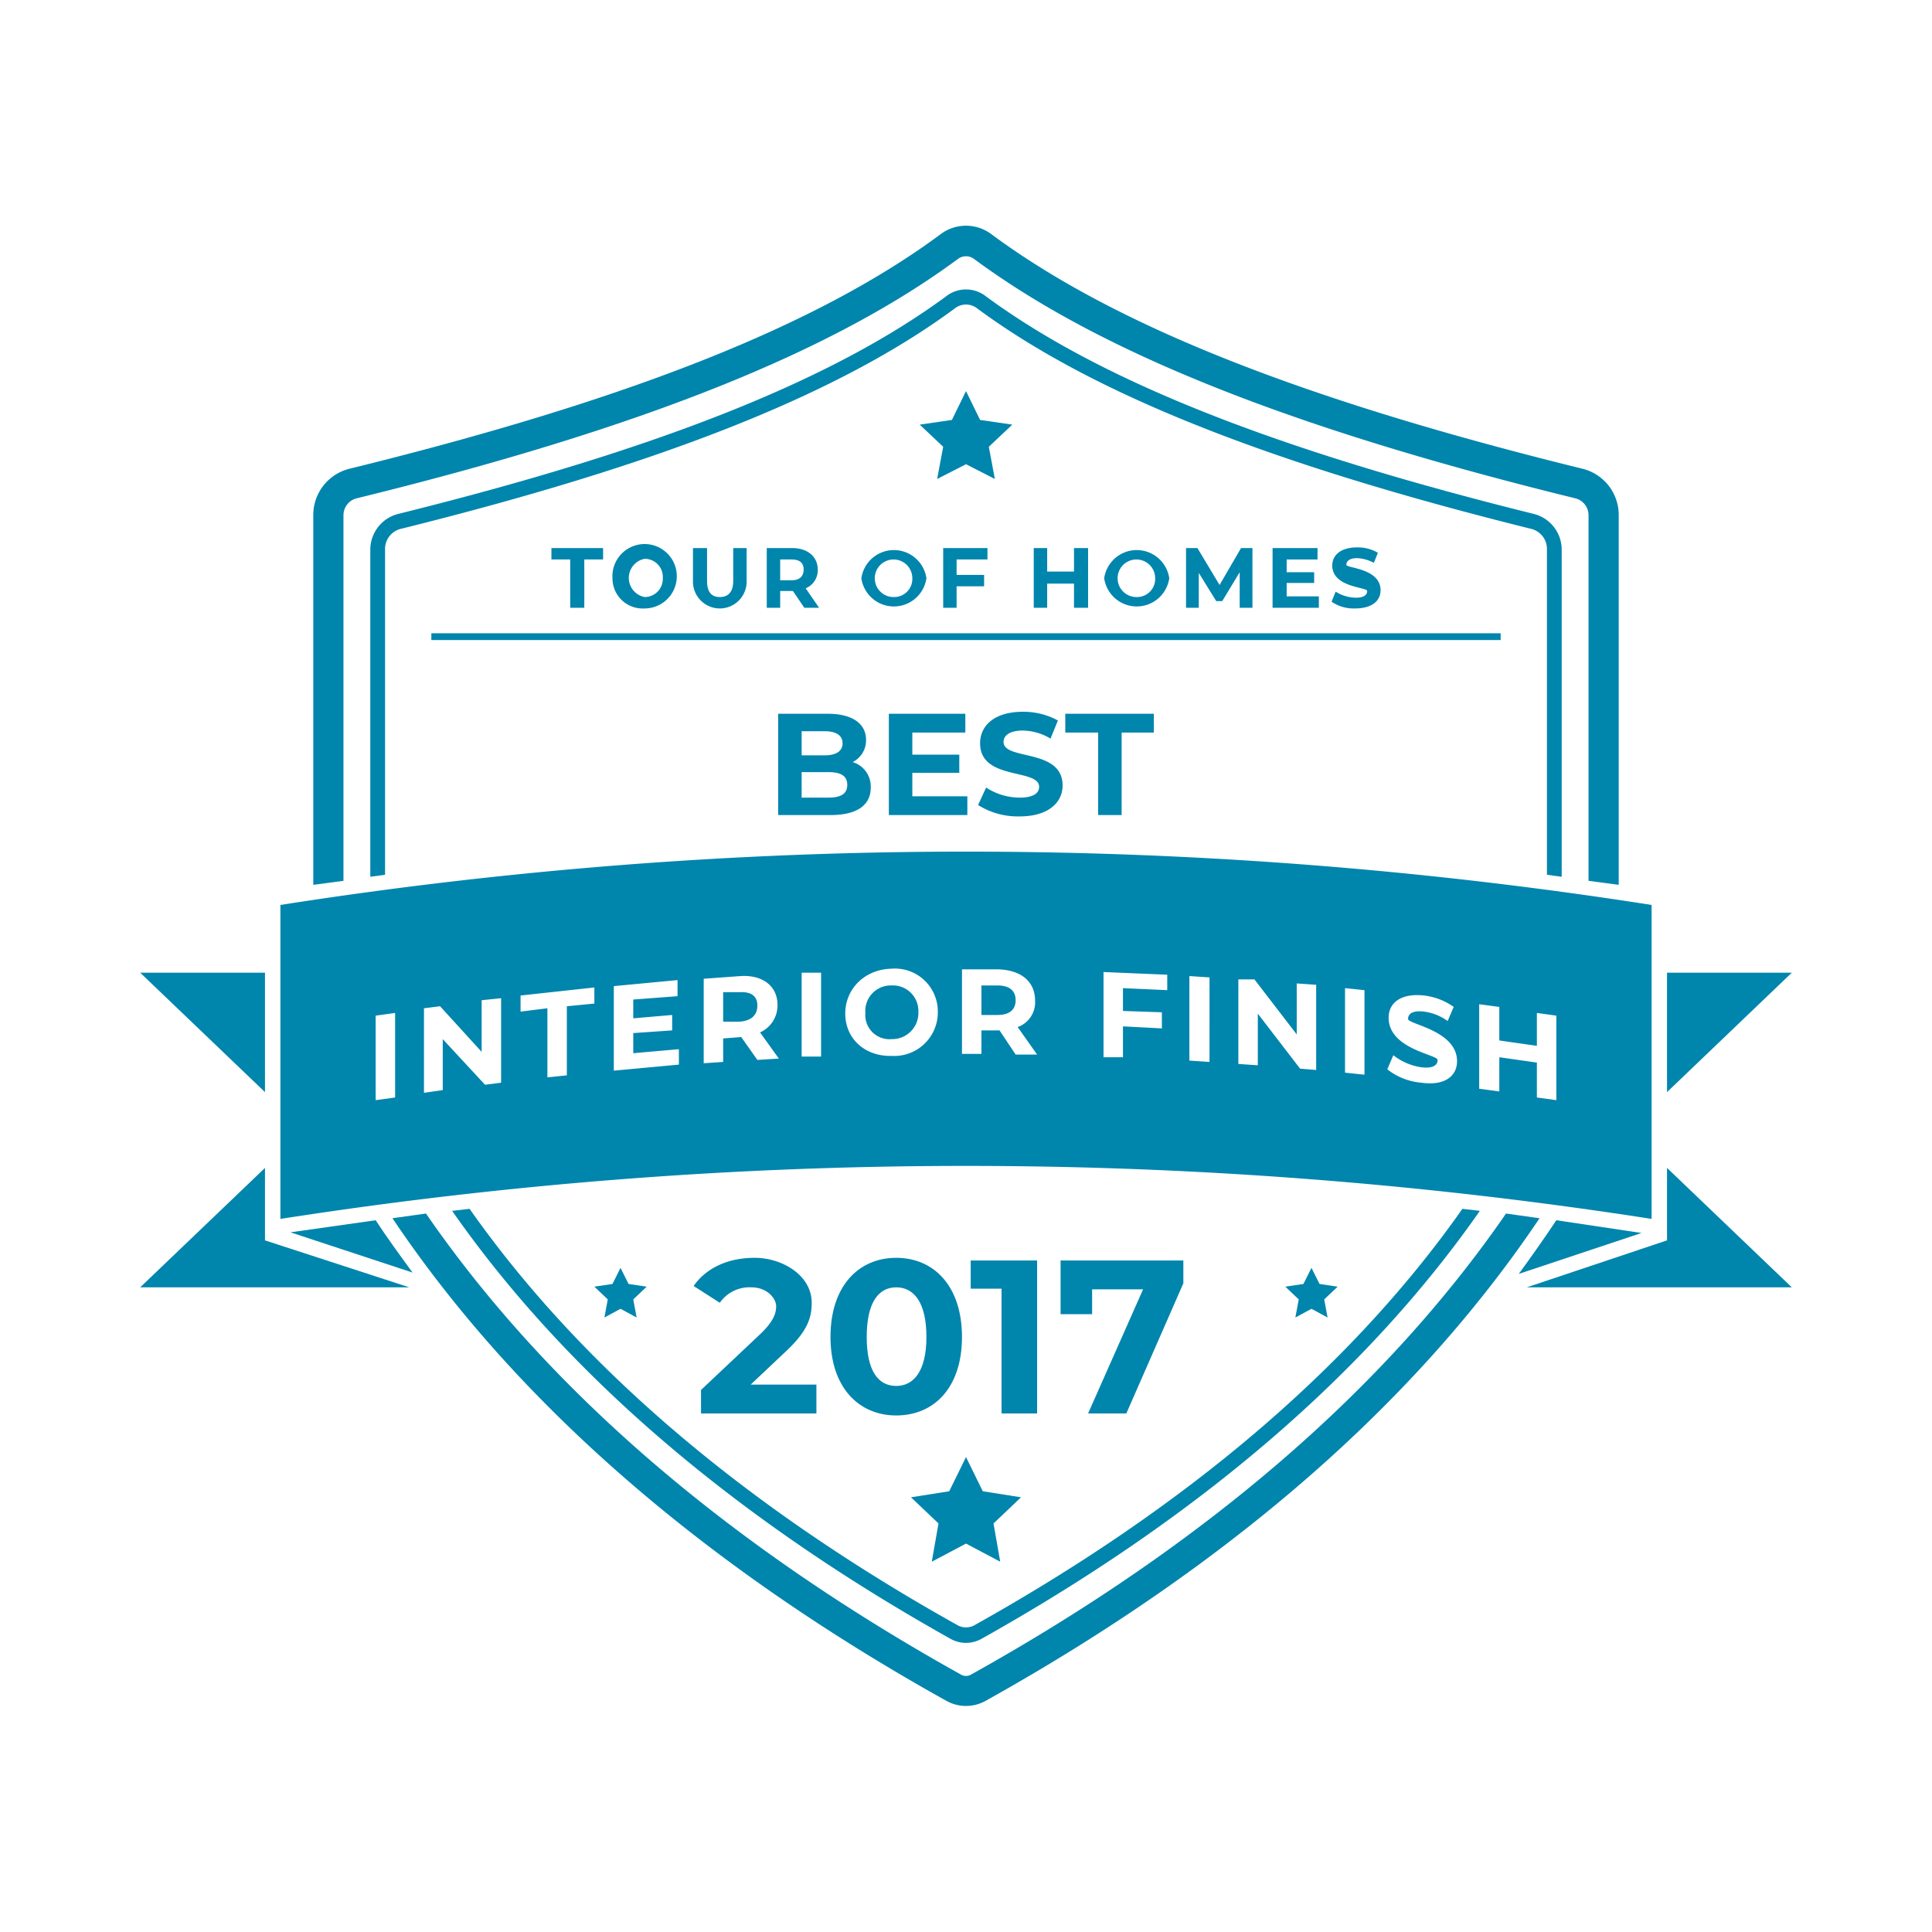
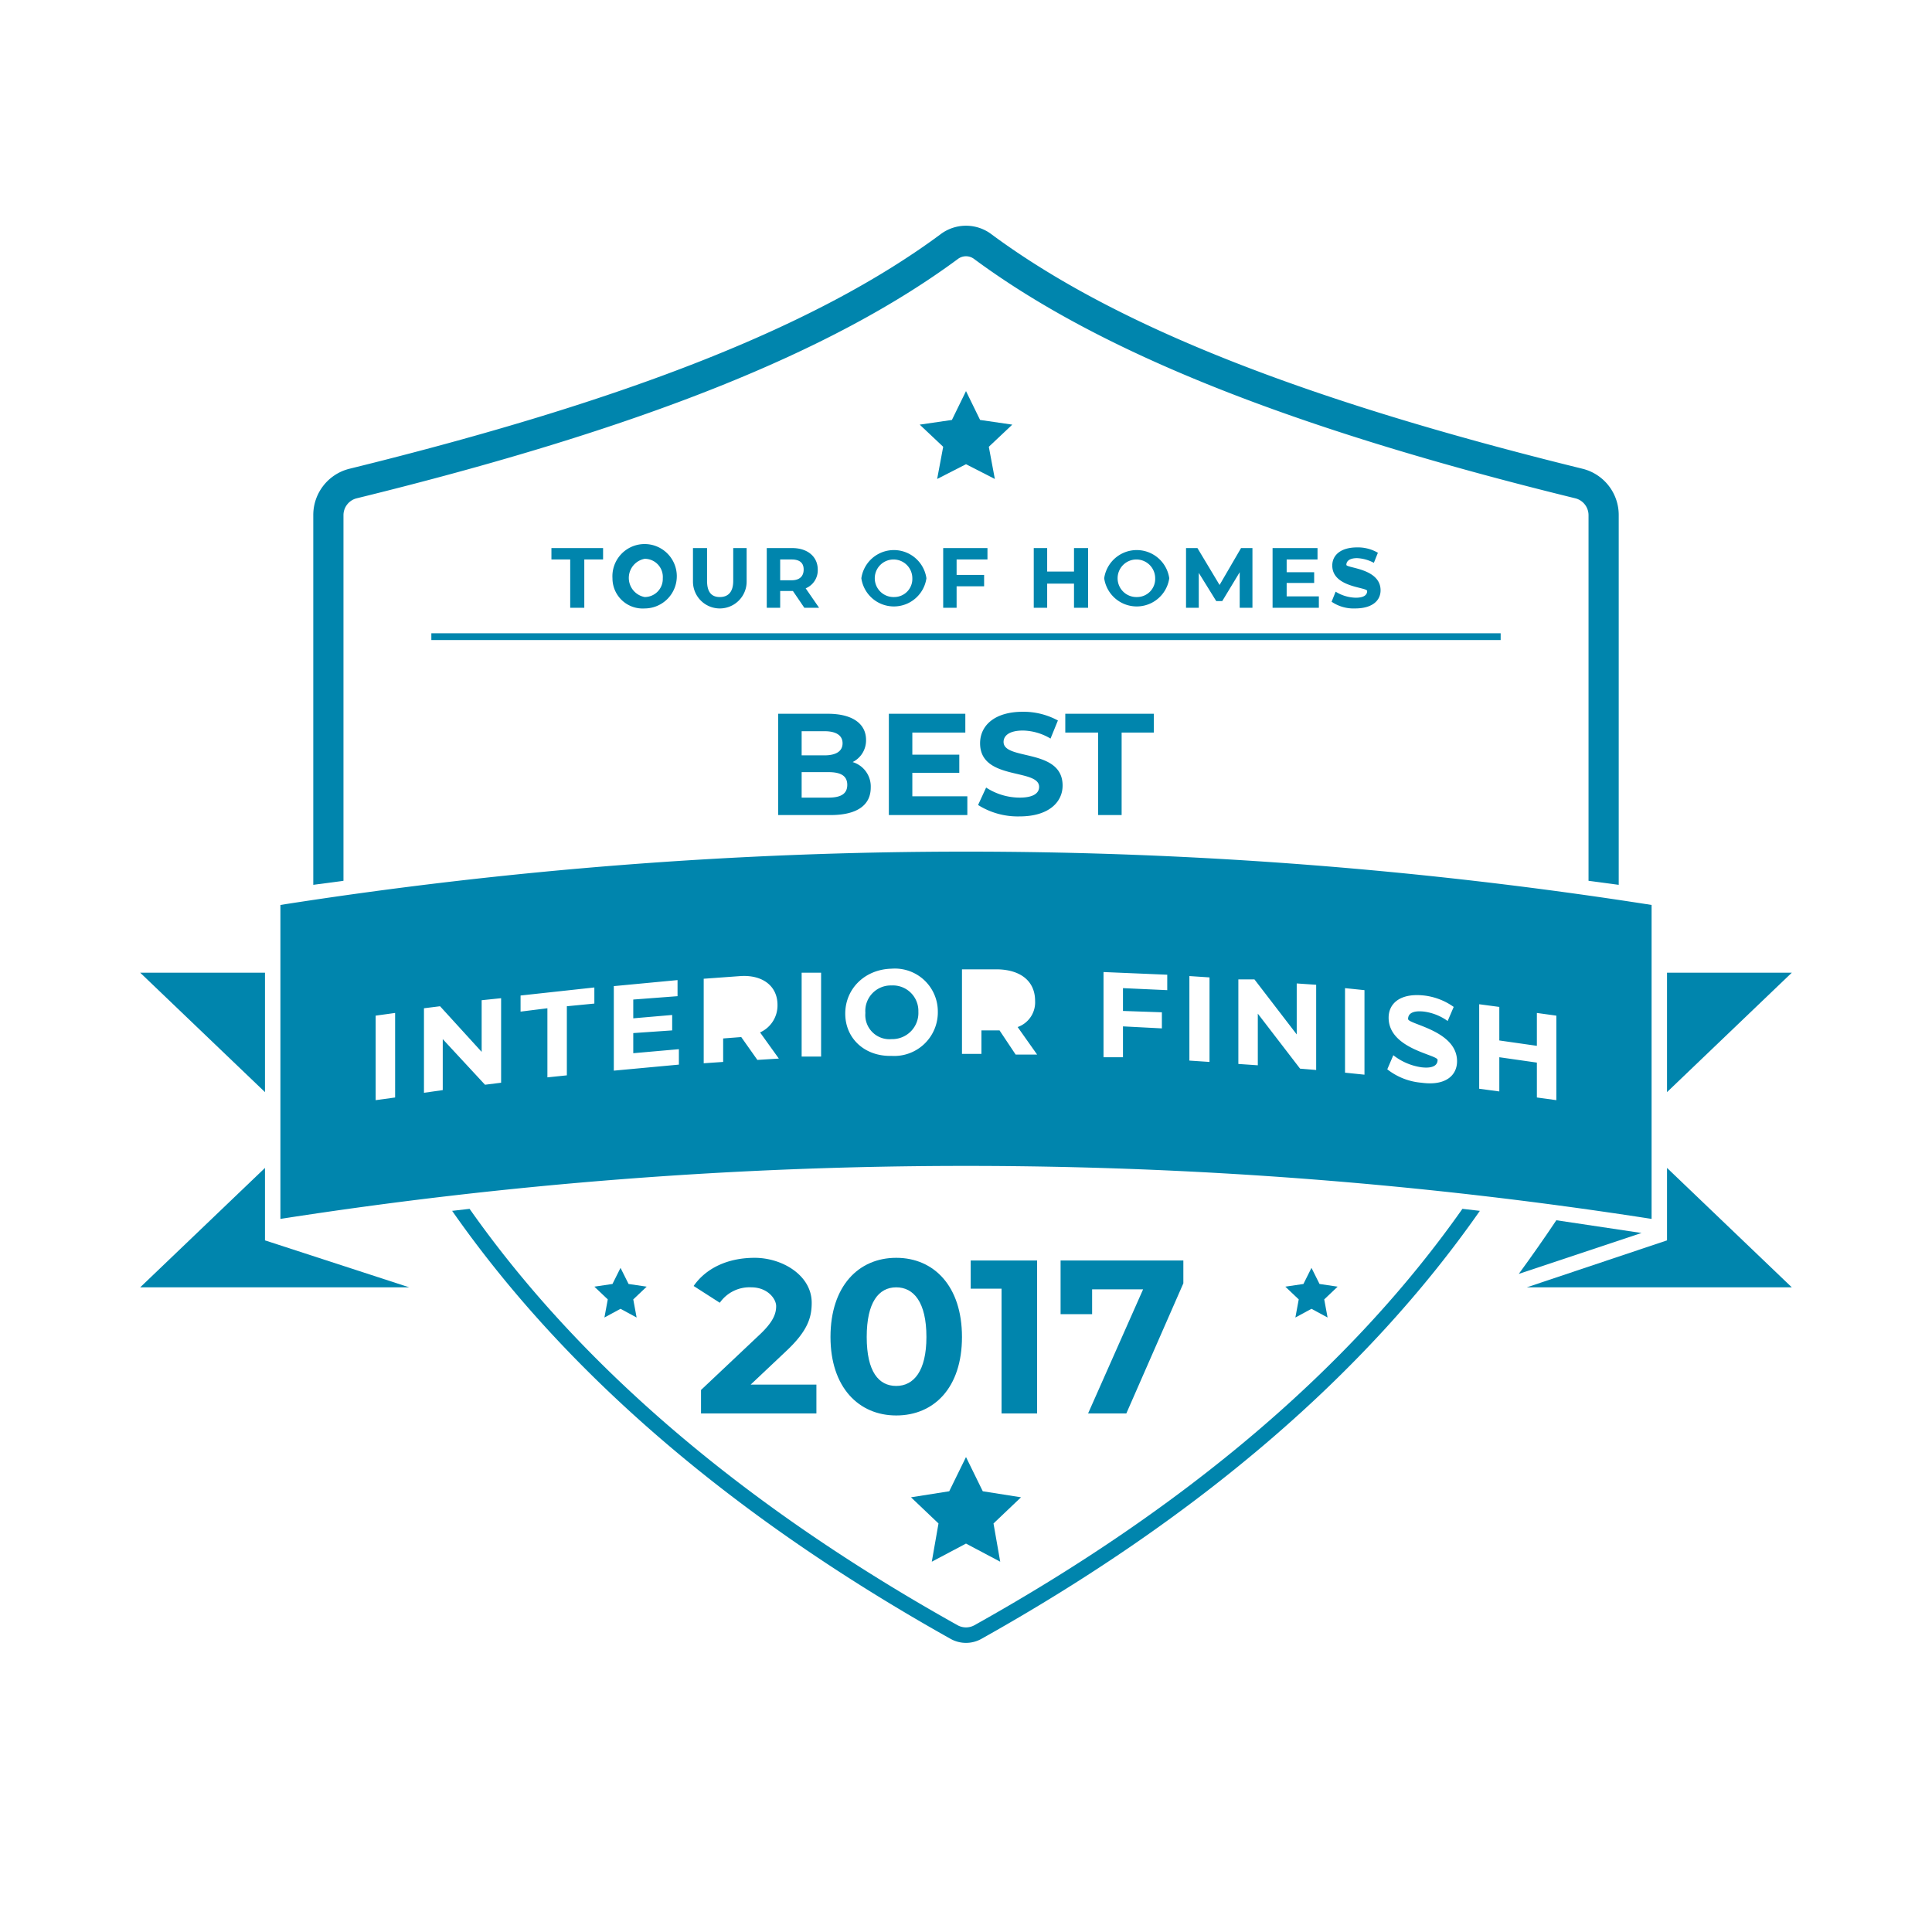
<svg xmlns="http://www.w3.org/2000/svg" viewBox="0 0 288 288">
  <g id="TOH_2017" data-name="TOH 2017">
    <polygon points="144 217.2 146.5 222.3 152.2 223.2 148.1 227.1 149.1 232.8 144 230.1 138.9 232.8 139.9 227.1 135.8 223.2 141.5 222.3 144 217.2" fill="#0085ad" />
    <polygon points="195.5 189 196.7 191.4 199.4 191.8 197.4 193.7 197.9 196.4 195.5 195.1 193.1 196.4 193.6 193.7 191.6 191.8 194.3 191.4 195.5 189" fill="#0085ad" />
    <polygon points="92.5 189 91.3 191.4 88.6 191.8 90.6 193.7 90.1 196.4 92.5 195.1 94.9 196.4 94.4 193.7 96.4 191.8 93.7 191.4 92.5 189" fill="#0085ad" />
-     <path d="M57.4,130.4V82a3.1,3.1,0,0,1,2.5-3.2c39-9.7,65.2-20.1,82.4-32.8a2.7,2.7,0,0,1,3.4,0c17.2,12.7,43.4,23.1,82.4,32.8a3.1,3.1,0,0,1,2.5,3.2v48.4l2.2.3V82a5.5,5.5,0,0,0-4.2-5.4C189.9,67,164,56.7,147,44.2a4.8,4.8,0,0,0-6,0C124,56.7,98.1,67,59.4,76.6A5.5,5.5,0,0,0,55.2,82v48.7Z" fill="#0085ad" />
    <path d="M218,180.2c-16.6,23.6-41.1,44.4-72.8,62.1a2.6,2.6,0,0,1-2.4,0c-31.7-17.7-56.2-38.5-72.8-62.1l-2.6.3c16.9,24.2,41.8,45.6,74.3,63.8a4.7,4.7,0,0,0,4.6,0c32.5-18.2,57.4-39.6,74.3-63.8Z" fill="#0085ad" />
    <path d="M51.2,131.3V76.8a2.6,2.6,0,0,1,1.9-2.5C95.5,63.9,124,52.5,142.8,38.6h0a2,2,0,0,1,2.4,0c18.8,13.9,47.3,25.3,89.7,35.7a2.6,2.6,0,0,1,1.9,2.5v54.5l4.5.6V76.8a7.1,7.1,0,0,0-5.3-6.9C194.1,59.6,166.2,48.5,147.9,35a6.3,6.3,0,0,0-7.8,0C121.8,48.5,93.9,59.6,52,69.9a7.1,7.1,0,0,0-5.3,6.9v55.1Z" fill="#0085ad" />
-     <path d="M224.5,180.9c-18,26.1-44.7,49.2-79.7,68.7a1.5,1.5,0,0,1-1.6,0c-35-19.5-61.7-42.6-79.7-68.7l-5,.7c18.4,27.4,46.1,51.6,82.5,71.9a6,6,0,0,0,6,0c36.4-20.3,64.1-44.5,82.5-71.9Z" fill="#0085ad" />
    <path d="M129.8,117.4c0,2.6-2,4.1-6,4.1H116V106.4h7.4c3.7,0,5.7,1.5,5.7,3.9a3.6,3.6,0,0,1-2,3.3A3.8,3.8,0,0,1,129.8,117.4ZM119.5,109v3.6h3.4c1.7,0,2.7-.6,2.7-1.8s-1-1.8-2.7-1.8Zm6.8,8c0-1.3-.9-1.9-2.8-1.9h-4v3.8h4C125.4,118.9,126.3,118.3,126.3,117Z" fill="#0085ad" />
    <path d="M144.2,118.7v2.8H132.5V106.4h11.4v2.8H136v3.3h7v2.7h-7v3.5Z" fill="#0085ad" />
    <path d="M145.8,120l1.2-2.6a9.2,9.2,0,0,0,5,1.5c2.1,0,2.9-.7,2.9-1.6,0-2.8-8.8-.9-8.8-6.5,0-2.6,2.1-4.7,6.4-4.7a10.8,10.8,0,0,1,5.2,1.3l-1.1,2.7a8.3,8.3,0,0,0-4.1-1.2c-2.1,0-2.9.8-2.9,1.7,0,2.8,8.8.9,8.8,6.5,0,2.5-2.1,4.6-6.4,4.6A11.1,11.1,0,0,1,145.8,120Z" fill="#0085ad" />
    <path d="M163.7,109.2h-4.9v-2.8H172v2.8h-4.8v12.3h-3.5Z" fill="#0085ad" />
    <polygon points="248.5 184.3 248.5 184.3 248.5 184.9 227.6 191.9 267.1 191.9 248.5 174.1 248.5 184.3" fill="#0085ad" />
    <path d="M132.9,146.9A3.8,3.8,0,0,0,129,151a3.6,3.6,0,0,0,3.9,3.9,3.9,3.9,0,0,0,4-4.1A3.8,3.8,0,0,0,132.9,146.9Z" fill="#0085ad" />
-     <path d="M43.3,183.7l18.2,6c-1.9-2.6-3.8-5.2-5.5-7.8Z" fill="#0085ad" />
-     <path d="M148.7,146.9h-2.4v4.4h2.4c1.8,0,2.7-.8,2.7-2.2S150.5,146.9,148.7,146.9Z" fill="#0085ad" />
    <polygon points="248.5 145 248.5 162.8 267.1 145 248.5 145" fill="#0085ad" />
    <polygon points="39.5 145 20.9 145 39.5 162.8 39.5 145" fill="#0085ad" />
    <polygon points="39.5 174.1 20.9 191.9 61 191.9 39.5 184.9 39.5 174.1" fill="#0085ad" />
-     <path d="M110.2,147.9h-2.4v4.4h2.4c1.8-.1,2.7-1,2.7-2.4S112,147.8,110.2,147.9Z" fill="#0085ad" />
    <path d="M232,181.9c-1.8,2.7-3.7,5.4-5.6,8l18.3-6.1Z" fill="#0085ad" />
    <path d="M246.2,134.9a660.9,660.9,0,0,0-204.4,0v46.8a665,665,0,0,1,204.4,0ZM58.9,163.6,56,164V151.4l2.9-.4Zm15.8-2.2-2.4.3L66,154.9v7.6l-2.8.4V150.3l2.4-.3,6.2,6.8v-7.7l2.9-.3Zm13.9-11.8-4.1.4v10.3l-2.9.3V150.3l-4,.5v-2.4l11-1.2Zm12.6,9.1-9.7.9V147l9.5-.9v2.4l-6.6.5v2.8l5.8-.5v2.3l-5.8.4v3l6.8-.6Zm11.7-.7-2.4-3.4h-.1l-2.6.2v3.5l-2.9.2V145.9l5.5-.4c3.3-.2,5.5,1.5,5.5,4.3a4.4,4.4,0,0,1-2.6,4.1l2.8,3.9Zm9.5-.5h-2.9V145h2.9Zm10.5-.1c-4,.1-6.9-2.6-6.9-6.3s2.9-6.6,6.9-6.7a6.4,6.4,0,0,1,6.9,6.4A6.5,6.5,0,0,1,132.9,157.4Zm18.5-.2-2.4-3.6h-2.7v3.5h-2.9V144.5h5.4c3.4.1,5.5,1.8,5.5,4.7a3.9,3.9,0,0,1-2.6,3.9l2.9,4.1Zm22.6-9.6-6.6-.3v3.4l5.8.2v2.4l-5.8-.3v4.6h-2.9V144.9l9.5.4Zm6.3,10.7-3-.2V145.5l3,.2Zm15.9,1.2-2.4-.2-6.3-8.2v7.7l-2.9-.2V146H187l6.3,8.2v-7.6l2.9.2Zm7.2.7-2.9-.3V147.3l2.9.3Zm8.5,1.2a9.5,9.5,0,0,1-5.1-2l.9-2.1a8.8,8.8,0,0,0,4.2,1.8c1.7.2,2.4-.3,2.4-1.1s-7.3-1.6-7.3-6.3c0-2.1,1.7-3.7,5.3-3.3a9.5,9.5,0,0,1,4.4,1.7l-.9,2.1a7.8,7.8,0,0,0-3.5-1.4c-1.7-.2-2.4.3-2.4,1.1s7.3,1.7,7.3,6.3C217.2,160.3,215.5,161.9,211.9,161.4ZM232,164l-2.9-.4v-5.2l-5.6-.8v5.1l-3-.4V149.7l3,.4v5l5.6.8V151l2.9.4Z" fill="#0085ad" />
    <path d="M85,83.4H82.2V81.7h7.7v1.7H87.1v7.2H85Z" fill="#0085ad" />
    <path d="M91.3,86.2a4.8,4.8,0,1,1,4.8,4.5A4.5,4.5,0,0,1,91.3,86.2Zm7.5,0a2.7,2.7,0,0,0-2.7-2.9,2.9,2.9,0,0,0,0,5.7A2.7,2.7,0,0,0,98.8,86.2Z" fill="#0085ad" />
    <path d="M103.3,86.7v-5h2.1v4.9c0,1.7.7,2.4,1.9,2.4s2-.7,2-2.4V81.7h2v5a4,4,0,0,1-8,0Z" fill="#0085ad" />
    <path d="M119.9,90.6l-1.7-2.5h-1.9v2.5h-2V81.7h3.8c2.3,0,3.8,1.3,3.8,3.2a2.9,2.9,0,0,1-1.8,2.8l2,2.9ZM118,83.4h-1.7v3.1H118c1.2,0,1.8-.6,1.8-1.6S119.2,83.4,118,83.4Z" fill="#0085ad" />
    <path d="M128.4,86.2a4.9,4.9,0,0,1,9.7,0,4.9,4.9,0,0,1-9.7,0Zm7.6,0a2.8,2.8,0,1,0-2.7,2.8A2.7,2.7,0,0,0,136,86.2Z" fill="#0085ad" />
    <path d="M142.6,83.4v2.3h4.1v1.7h-4.1v3.2h-2V81.7h6.6v1.7Z" fill="#0085ad" />
    <path d="M162.2,81.7v8.9h-2.1V87h-4v3.6h-2V81.7h2v3.5h4V81.7Z" fill="#0085ad" />
    <path d="M164.6,86.2a4.9,4.9,0,0,1,9.7,0,4.9,4.9,0,0,1-9.7,0Zm7.6,0a2.8,2.8,0,1,0-2.7,2.8A2.7,2.7,0,0,0,172.2,86.2Z" fill="#0085ad" />
    <path d="M184.8,90.6V85.3l-2.6,4.3h-.9l-2.6-4.2v5.2h-1.9V81.7h1.7l3.3,5.5,3.2-5.5h1.7v8.9Z" fill="#0085ad" />
    <path d="M196.6,88.9v1.7h-6.9V81.7h6.7v1.7h-4.6v1.9h4.1v1.6h-4.1v2Z" fill="#0085ad" />
    <path d="M198.5,89.7l.6-1.5a5.9,5.9,0,0,0,3,.9c1.2,0,1.7-.4,1.7-1s-5.2-.5-5.2-3.8c0-1.5,1.2-2.7,3.7-2.7a5.9,5.9,0,0,1,3.1.8l-.6,1.5a5.9,5.9,0,0,0-2.5-.7c-1.2,0-1.6.5-1.6,1s5.1.5,5.1,3.8c0,1.5-1.2,2.7-3.8,2.7A5.8,5.8,0,0,1,198.5,89.7Z" fill="#0085ad" />
    <rect x="64.3" y="94.4" width="159.4" height="1.01" fill="#0085ad" />
    <polygon points="144 58.3 146.1 62.6 150.9 63.3 147.4 66.6 148.3 71.4 144 69.2 139.7 71.4 140.6 66.6 137.1 63.3 141.9 62.6 144 58.3" fill="#0085ad" />
    <path d="M121.7,206.4v4.3H104.5v-3.5l8.8-8.3c2-1.9,2.4-3.1,2.4-4.2s-1.3-2.8-3.7-2.8a5.4,5.4,0,0,0-4.7,2.3l-3.9-2.5c1.8-2.6,5-4.2,9.1-4.2s8.5,2.6,8.5,6.7c0,2.2-.6,4.2-3.8,7.2l-5.3,5Z" fill="#0085ad" />
    <path d="M123.8,199.3c0-7.6,4.2-11.8,9.8-11.8s9.8,4.2,9.8,11.8-4.2,11.7-9.8,11.7S123.8,206.8,123.8,199.3Zm14.3,0c0-5.2-1.9-7.4-4.5-7.4s-4.4,2.2-4.4,7.4,1.8,7.3,4.4,7.3S138.1,204.4,138.1,199.3Z" fill="#0085ad" />
    <path d="M154.6,187.9v22.8h-5.3V192.1h-4.6v-4.2Z" fill="#0085ad" />
    <path d="M176.4,187.9v3.4l-8.5,19.4h-5.7l8.2-18.5h-7.6v3.7h-4.7v-8Z" fill="#0085ad" />
  </g>
</svg>